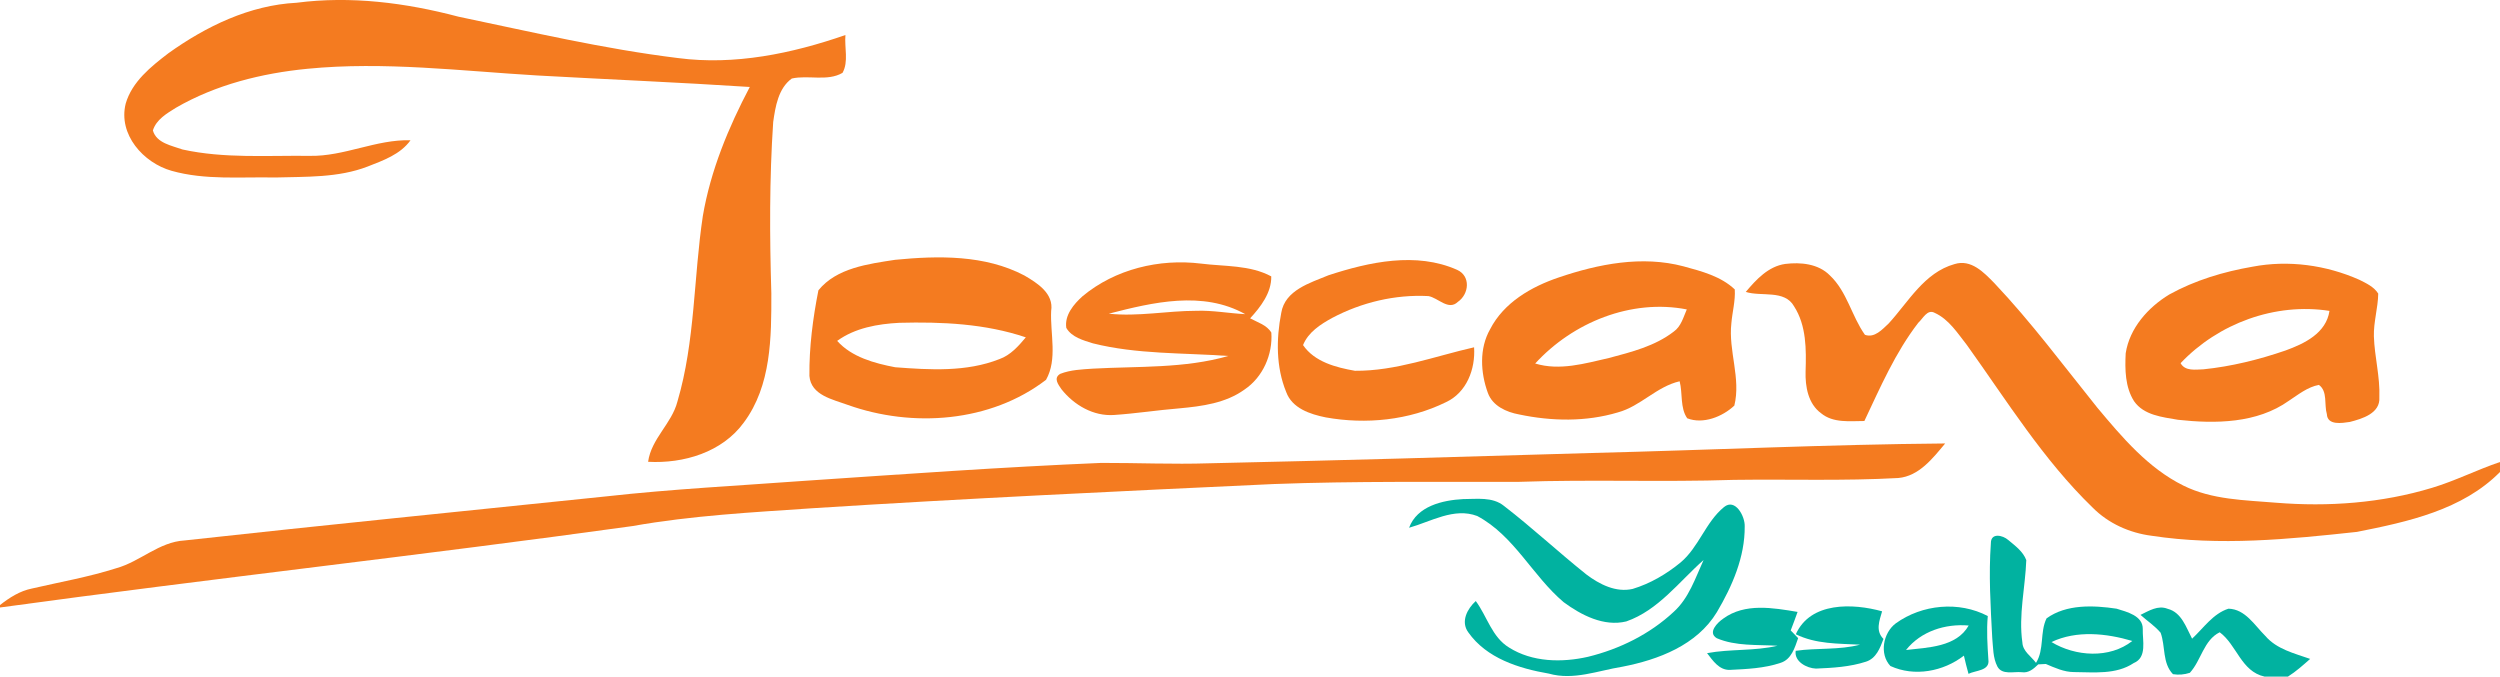
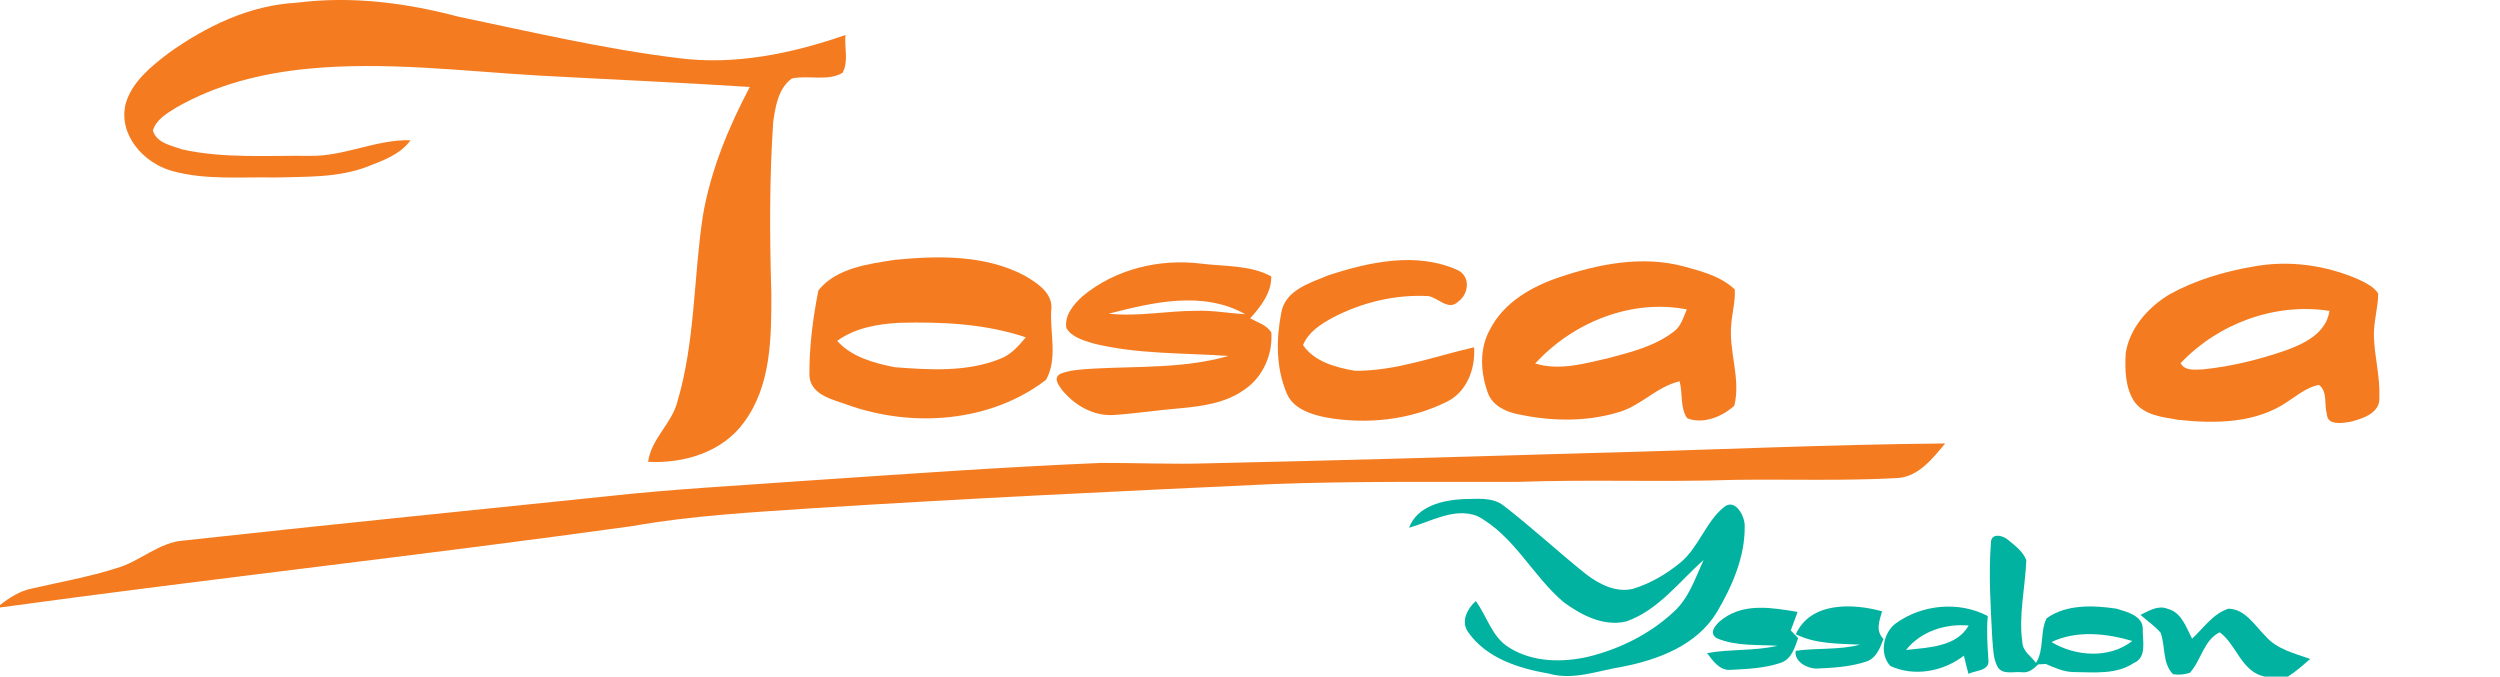
<svg xmlns="http://www.w3.org/2000/svg" id="Layer_2" viewBox="0 0 581 157.24">
  <defs>
    <style>.cls-1{fill:#f47b20;}.cls-1,.cls-2{stroke-width:0px;}.cls-2{fill:#01b2a0;}</style>
  </defs>
  <g id="Layer_1-2">
    <path class="cls-1" d="m39.1,12.4C47.86,6.13,58,1.2,68.92.64c12.61-1.64,25.38,0,37.6,3.23,16.94,3.54,33.83,7.51,51.03,9.62,13.18,1.74,26.5-1.04,38.93-5.35-.26,2.88.78,6.22-.68,8.79-3.5,2.05-7.95.45-11.79,1.32-3.14,2.28-3.81,6.53-4.32,10.11-.89,13.25-.83,26.54-.43,39.8.02,10.23,0,21.46-6.4,30.04-5.03,6.92-14,9.57-22.24,9.12.74-5.39,5.5-8.86,6.82-14.02,4.13-14,3.74-28.77,5.9-43.11,1.8-10.56,5.94-20.55,10.91-29.98-16.44-1.07-32.91-1.75-49.36-2.67-17.77-1.05-35.61-3.3-53.42-1.56-10.63,1.04-21.29,3.68-30.6,9.07-2.11,1.32-4.54,2.71-5.34,5.26.83,2.96,4.39,3.53,6.89,4.43,9.69,2.13,19.72,1.36,29.56,1.48,8.02.16,15.41-3.85,23.43-3.63-2.38,3.31-6.35,4.69-9.99,6.12-6.84,2.63-14.29,2.33-21.49,2.54-8.01-.17-16.23.65-24.04-1.55-6.57-1.85-12.47-8.45-10.68-15.62,1.47-5.08,5.85-8.59,9.89-11.68h0Z" />
    <path class="cls-1" d="m308.72,63.98c9.48-3.11,20.42-5.49,29.91-1.27,3.21,1.44,2.8,5.64.17,7.45-2.19,2.11-4.58-.97-6.84-1.35-7.72-.41-15.53,1.46-22.35,5.07-2.72,1.49-5.57,3.32-6.78,6.32,2.66,3.9,7.66,5.2,12.06,5.97,9.49.08,18.53-3.37,27.69-5.46.33,5.07-1.72,10.52-6.55,12.76-8.57,4.21-18.59,5.21-27.93,3.53-3.61-.73-7.81-2.1-9.19-5.9-2.37-5.78-2.33-12.32-1.15-18.37.86-5.3,6.69-6.98,10.96-8.75h0Z" />
-     <path class="cls-1" d="m405.72,67.84c2.42-2.87,5.24-5.94,9.16-6.5,3.59-.44,7.7-.06,10.38,2.66,4,3.76,5.05,9.45,8.15,13.81,2.24.81,4.05-1.27,5.52-2.64,4.61-5.03,8.27-11.82,15.29-13.79,3.86-1.22,6.84,1.94,9.26,4.41,8.63,9.12,16.11,19.22,23.96,28.98,5.76,6.88,11.77,14.01,19.96,18.07,6.66,3.32,14.27,3.38,21.53,3.99,12.17.99,24.59.09,36.31-3.47,5.39-1.62,10.43-4.19,15.76-5.99v2.32c-8.73,8.85-21.49,11.59-33.25,13.92-15.8,1.71-31.9,3.32-47.72.9-5.13-.66-10.04-2.86-13.7-6.55-11.49-11.12-19.95-24.84-29.21-37.76-2.18-2.76-4.19-6-7.51-7.5-1.7-.93-2.73,1.36-3.8,2.31-5.33,6.9-8.82,14.99-12.53,22.83-3.4.01-7.25.52-10.07-1.81-3.01-2.21-3.69-6.2-3.59-9.7.16-5.12.21-10.65-2.67-15.13-2.2-3.94-7.61-2.2-11.23-3.36h0Z" />
    <path class="cls-1" d="m295.46,77.3c-1.06-1.79-3.22-2.38-4.93-3.32,2.46-2.67,4.99-5.98,4.91-9.75-4.97-2.68-10.88-2.28-16.33-2.97-9.68-1.19-19.95,1.28-27.51,7.57-2.06,1.85-4.24,4.43-3.79,7.38,1.27,2.17,3.92,2.87,6.17,3.58,10.29,2.58,20.98,2.18,31.48,2.94-10.21,2.93-20.94,2.36-31.43,2.94-2.57.18-5.21.26-7.63,1.21-1.65.98-.47,2.47.3,3.6,2.91,3.66,7.43,6.3,12.21,5.96,5.08-.34,10.1-1.13,15.17-1.54,5.25-.48,10.78-1.21,15.16-4.38,4.26-2.87,6.57-8.15,6.22-13.22Zm-17.44-5.07c-6.79,0-13.55,1.4-20.34.67,10.27-2.65,21.85-5.4,31.71.11-3.8-.19-7.56-.92-11.37-.78Z" />
    <path class="cls-1" d="m402.37,75.13c.22-2.63.96-5.22.79-7.87-3.23-3.06-7.72-4.22-11.9-5.36-9.63-2.56-19.77-.56-29.01,2.58-6.39,2.16-12.77,5.84-15.95,12.04-2.55,4.48-2.24,10.08-.52,14.79,1.1,3.04,4.31,4.47,7.28,5.01,7.53,1.59,15.52,1.74,22.94-.48,5.28-1.43,8.98-6,14.35-7.23.73,2.8.07,6.18,1.76,8.6,3.68,1.44,8.18-.35,10.95-2.95,1.57-6.35-1.41-12.73-.69-19.13Zm-13.41,1.95c-4.35,3.36-9.82,4.73-15.04,6.12-5.58,1.27-11.46,3.02-17.14,1.28,8.74-9.55,22.32-15.09,35.23-12.57-.8,1.82-1.32,3.96-3.05,5.17Z" />
    <path class="cls-1" d="m551.69,78.18c-.09-3.35.96-6.61,1.01-9.95-.99-1.58-2.76-2.39-4.37-3.2-7.74-3.44-16.49-4.64-24.84-3.05-6.72,1.16-13.37,3.15-19.35,6.46-4.93,2.99-9.24,7.82-10.13,13.67-.19,3.75-.14,7.85,1.94,11.12,2.27,3.29,6.61,3.7,10.22,4.33,8.68.95,18.35.86,25.76-4.42,2.19-1.43,4.32-3.19,6.98-3.69,2.08,1.48,1.19,4.59,1.85,6.79.13,2.69,3.53,2.08,5.34,1.82,2.88-.74,7.12-2,6.86-5.73.19-4.76-1.12-9.41-1.27-14.15Zm-20.55,3.28c-6.18,2.12-12.57,3.71-19.07,4.37-1.83.05-4.24.49-5.3-1.43,8.75-9.23,21.95-14.12,34.6-12.15-.77,5.2-5.83,7.61-10.23,9.21Z" />
    <path class="cls-1" d="m244.29,72.27c.65-4.06-3.21-6.49-6.23-8.25-9.17-4.82-19.99-4.62-30.03-3.64-6.22.96-13.62,1.88-17.83,7.09-1.29,6.51-2.16,13.24-2.09,19.89.34,4.5,5.44,5.46,8.88,6.73,15.08,5.39,33.2,4.08,46.11-5.82,2.71-4.8.94-10.72,1.19-16Zm-12.03,11.19c-7.67,3.03-16.17,2.5-24.22,1.89-4.81-.92-10.12-2.36-13.48-6.13,4.17-3.02,9.43-3.94,14.46-4.2,9.87-.26,19.95.2,29.38,3.38-1.71,2.04-3.55,4.14-6.14,5.06Z" />
    <path class="cls-1" d="m370.03,105.27c27.34-.67,54.68-1.98,82.03-2.21-2.88,3.44-6.07,7.6-10.9,8.03-12.71.71-25.45.25-38.17.43-16.65.56-33.31-.13-49.96.46-19.01.06-38.01-.2-57,.51-35.74,1.66-71.48,3.35-107.18,5.62-13.99.96-28.04,1.69-41.87,4.15-48.93,6.79-98.04,12.21-146.98,18.92v-.57c2.2-1.72,4.61-3.27,7.39-3.83,6.56-1.52,13.22-2.68,19.65-4.73,5.55-1.54,9.91-6.11,15.86-6.45,32.64-3.6,65.32-6.84,97.98-10.24,15.34-1.71,30.76-2.49,46.15-3.62,22.96-1.54,45.91-3.2,68.9-4.16,8.33-.02,16.67.36,25,.09,29.7-.65,59.4-1.51,89.1-2.4h0Z" />
    <path class="cls-2" d="m327.47,122.65c1.86-5.03,7.75-6.4,12.54-6.66,3.19,0,6.85-.58,9.52,1.59,6.58,5.07,12.66,10.75,19.15,15.93,3.02,2.28,6.88,4.26,10.76,3.35,4.07-1.23,7.82-3.43,11.1-6.12,4.27-3.56,5.82-9.38,10.12-12.9,2.6-2.14,4.91,2.17,4.81,4.49.07,7.1-2.91,13.91-6.46,19.92-4.64,7.68-13.59,11.07-22,12.7-5.63.9-11.32,3.22-17.04,1.6-6.97-1.2-14.5-3.56-18.75-9.61-1.81-2.49-.22-5.47,1.75-7.26,2.63,3.56,3.75,8.39,7.74,10.81,5.4,3.41,12.27,3.53,18.34,2.15,7.33-1.79,14.36-5.26,19.9-10.43,3.55-3.19,5.03-7.85,6.96-12.06-5.71,5.04-10.52,11.67-17.96,14.27-5.21,1.27-10.46-1.46-14.55-4.47-7.24-6.11-11.51-15.47-20.09-20.03-5.37-2.04-10.75,1.3-15.84,2.73h0Z" />
    <path class="cls-2" d="m400.5,143.75c5.02-3.66,11.56-2.5,17.26-1.54-.51,1.44-1.05,2.87-1.6,4.3.43.44,1.3,1.34,1.73,1.79-.79,2.23-1.55,4.95-4.1,5.75-3.77,1.27-7.83,1.44-11.77,1.63-2.5.08-3.95-2.16-5.3-3.89,5.41-1.01,11-.45,16.37-1.72-4.7-.28-9.7.14-14.11-1.75-2.2-1.31.15-3.64,1.52-4.57h0Z" />
    <path class="cls-2" d="m417.35,147.4c3.4-7.59,13.27-7.21,20.05-5.33-.62,2.2-1.59,4.52.32,6.42-.78,2.11-1.69,4.52-4.05,5.28-3.74,1.22-7.74,1.45-11.64,1.61-2.13-.07-5.1-1.64-4.71-4.13,4.96-.72,10.07-.14,14.96-1.43-5.04-.26-10.29-.12-14.93-2.42h0Z" />
    <path class="cls-2" d="m497.45,142.9c1.95-.94,4.07-2.32,6.32-1.41,3.23.82,4.29,4.33,5.67,6.94,2.66-2.46,4.87-5.83,8.45-6.97,3.91.09,6.08,3.87,8.58,6.34,2.64,3.08,6.74,4.04,10.41,5.33-1.65,1.46-3.29,2.93-5.16,4.11h-5.45c-5.45-1.22-6.42-7.35-10.41-10.3-3.73,1.83-4.29,6.54-6.94,9.42-1.28.42-2.59.53-3.92.32-2.51-2.57-1.72-6.49-2.87-9.63-1.35-1.6-3.14-2.76-4.68-4.15h0Z" />
    <path class="cls-2" d="m462.1,153.3c-.22-3.38-.45-6.76-.14-10.13-6.71-3.53-15.27-2.7-21.37,1.69-2.97,2.21-3.87,7.16-1.26,9.92,5.56,2.56,12.31,1.29,17.08-2.41.32,1.42.68,2.83,1.07,4.23,1.63-.83,5.01-.67,4.62-3.3Zm-19.14-2.24c3.47-4.37,9.12-6.15,14.56-5.69-2.84,5.02-9.49,5.1-14.56,5.69Z" />
    <path class="cls-2" d="m497.98,146.17c.04-3.09-3.72-3.97-6.08-4.71-5.37-.8-11.7-1.08-16.28,2.25-1.58,3.2-.49,7.22-2.45,10.34-1.11-1.51-3.08-2.67-3.17-4.74-.92-6.39.68-12.76.91-19.13-.73-2-2.61-3.36-4.2-4.69-1.27-1.12-4.04-1.75-4.03.74-.53,7.33-.07,14.7.32,22.03.22,2.22.14,4.62,1.2,6.65,1.1,2.02,3.77,1.12,5.64,1.31,1.61.26,2.78-.79,3.85-1.82.44-.02,1.32-.07,1.76-.09,2.09.88,4.22,1.88,6.55,1.88,4.67.03,9.76.64,13.87-2.09,3.18-1.31,2.02-5.26,2.11-7.93Zm-21.22,3.04c5.87-2.78,12.75-2.03,18.79-.25-5.29,4.17-13.23,3.62-18.79.25Z" />
  </g>
</svg>